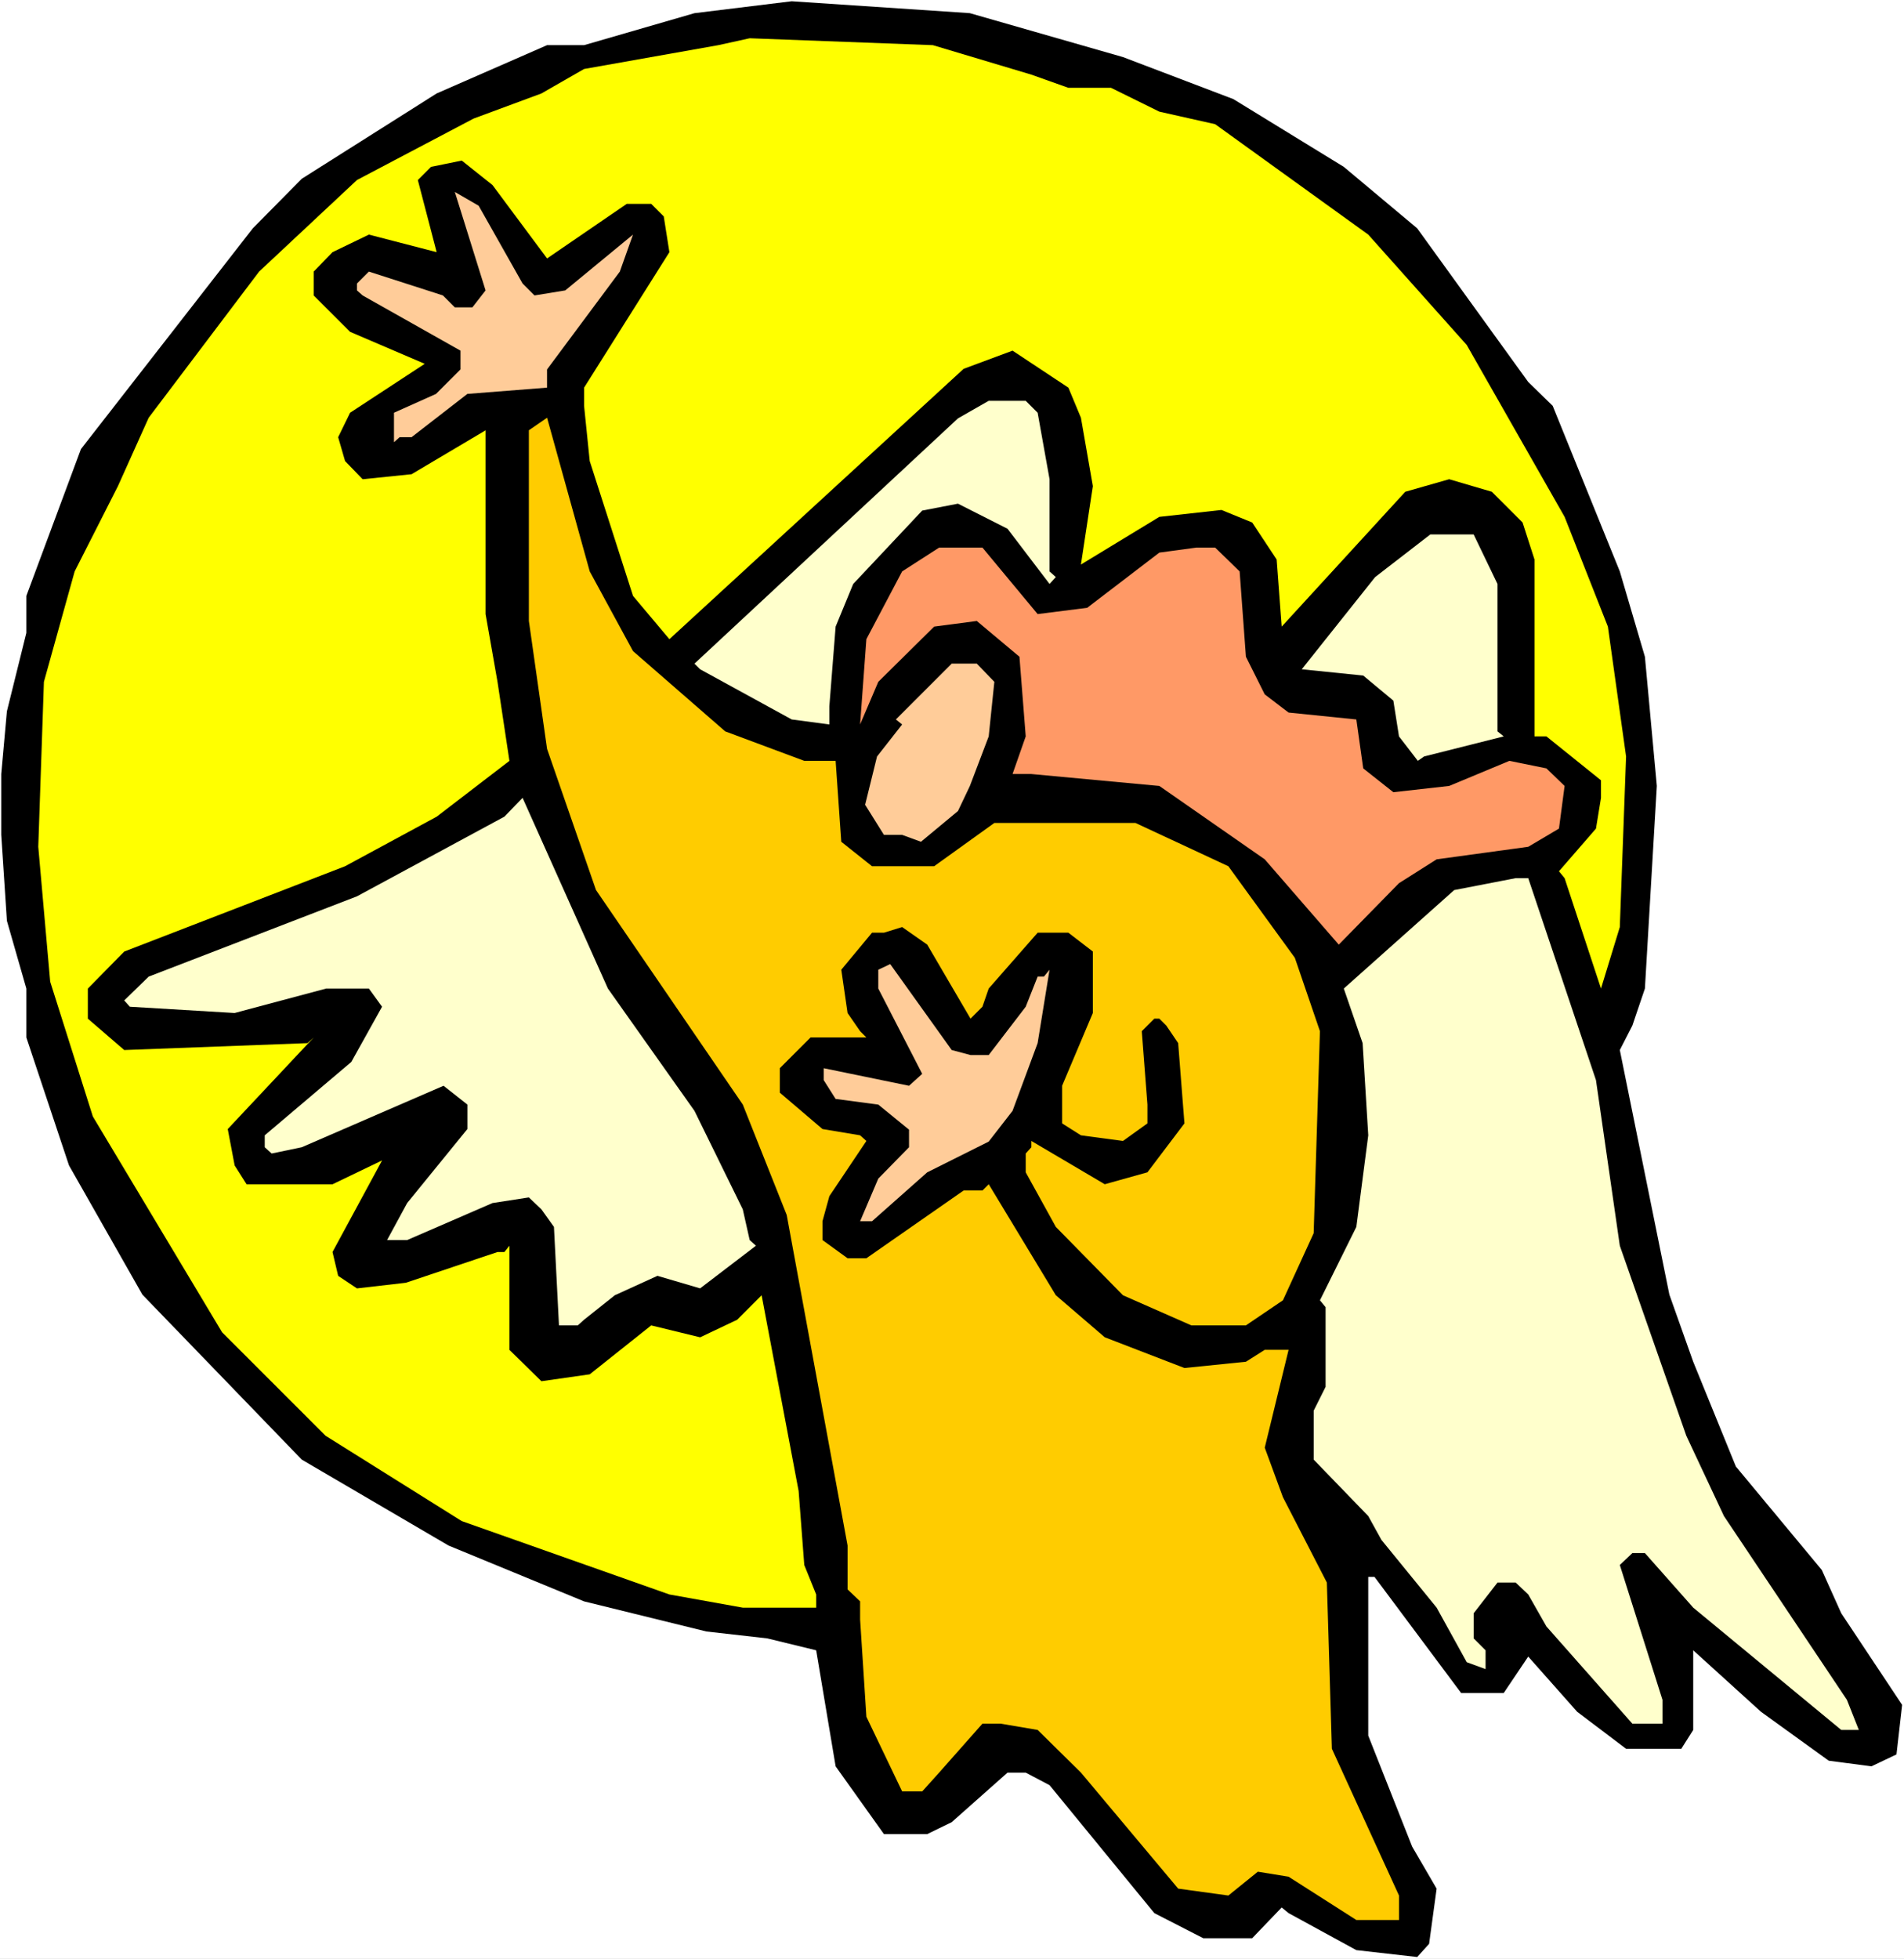
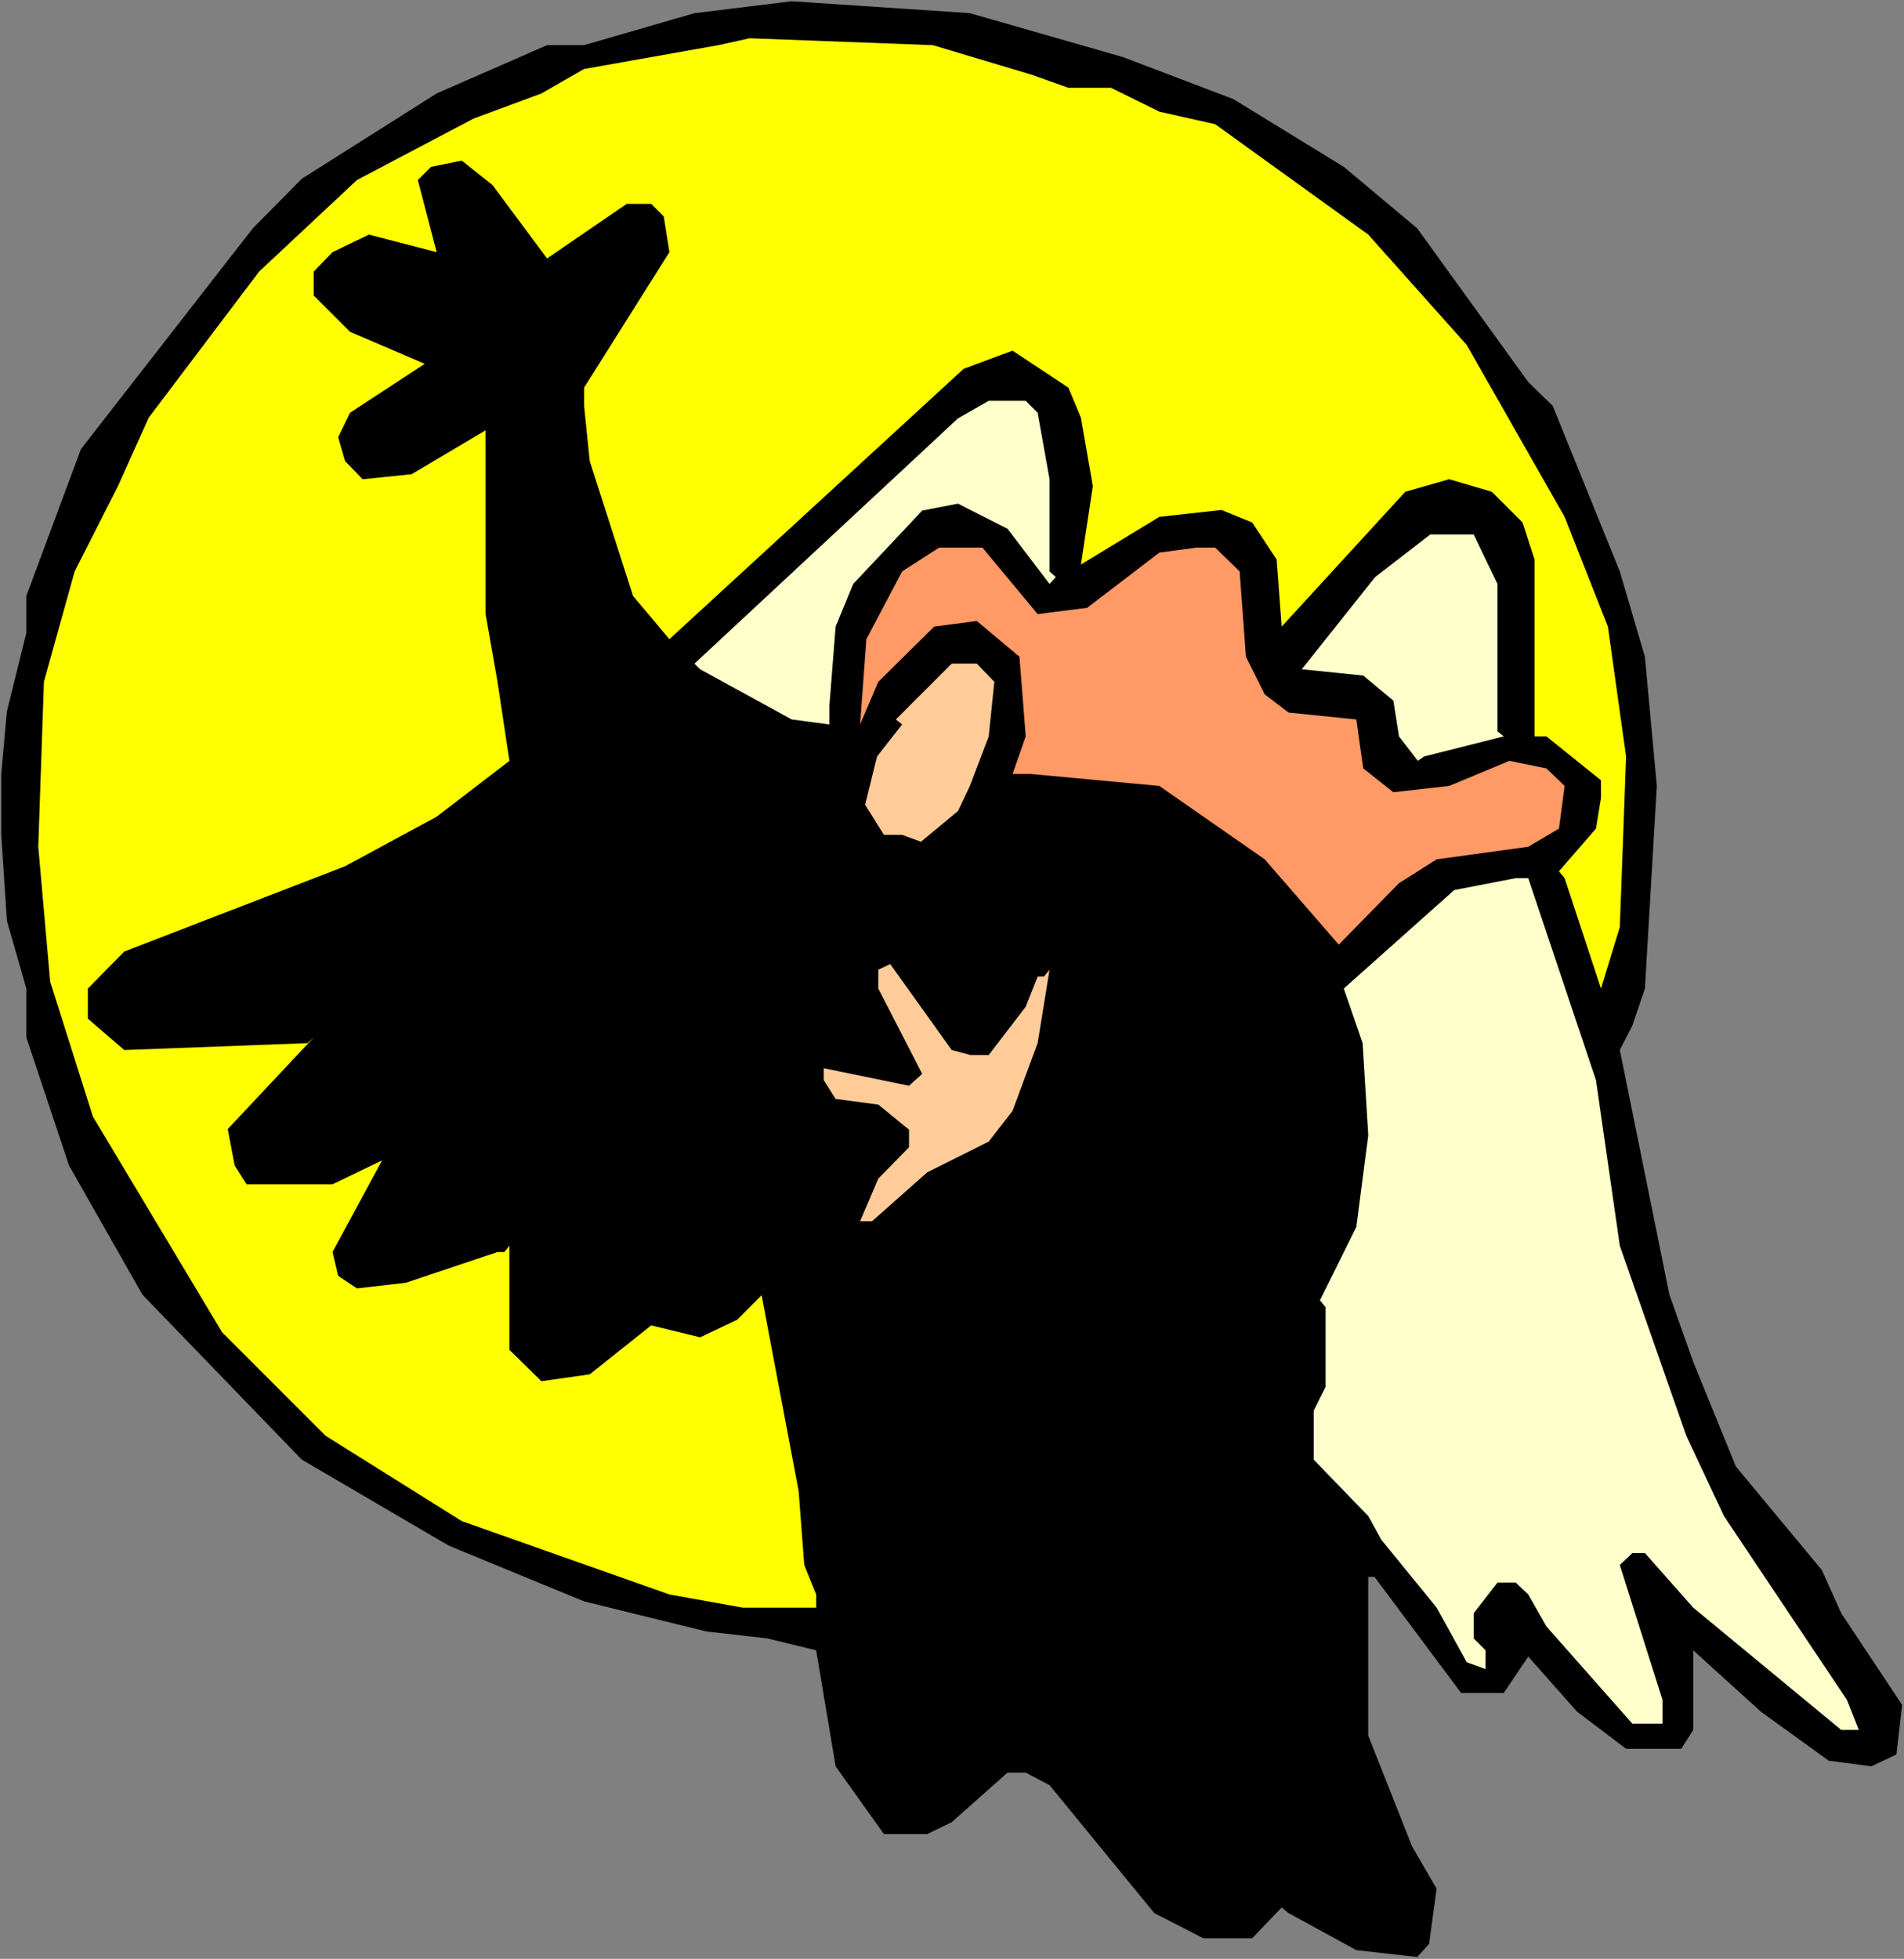
<svg xmlns="http://www.w3.org/2000/svg" xmlns:ns1="http://sodipodi.sourceforge.net/DTD/sodipodi-0.dtd" xmlns:ns2="http://www.inkscape.org/namespaces/inkscape" version="1.0" width="129.766mm" height="133.497mm" id="svg12" ns1:docname="Flying 5.wmf">
  <rect width="100%" height="100%" fill="#808080" stroke="none" />
  <ns1:namedview id="namedview12" pagecolor="#ffffff" bordercolor="#000000" borderopacity="0.25" ns2:showpageshadow="2" ns2:pageopacity="0.0" ns2:pagecheckerboard="0" ns2:deskcolor="#d1d1d1" ns2:document-units="mm" />
  <defs id="defs1">
    <pattern id="WMFhbasepattern" patternUnits="userSpaceOnUse" width="6" height="6" x="0" y="0" />
  </defs>
-   <path style="fill:#ffffff;fill-opacity:1;fill-rule:evenodd;stroke:none" d="M 0,504.554 H 490.455 V 0 H 0 Z" id="path1" />
  <path style="fill:#000000;fill-opacity:1;fill-rule:evenodd;stroke:none" d="m 289.264,14.702 28.442,10.825 28.442,17.449 18.907,15.833 28.603,39.582 6.302,6.139 17.291,42.652 6.464,21.972 3.07,33.282 -3.07,52.184 -3.232,9.532 -3.232,6.301 12.766,63.009 6.141,17.287 10.989,26.981 22.139,26.658 5.01,11.148 15.675,23.588 -1.454,12.763 -6.464,3.07 -10.989,-1.454 -17.453,-12.602 -17.453,-15.833 v 20.518 l -3.07,4.847 h -14.221 l -12.605,-9.532 -12.605,-14.217 -6.302,9.371 H 376.366 L 354.065,406.164 h -1.616 v 40.875 l 11.312,28.596 6.302,10.825 -1.939,14.217 -3.07,3.393 -15.675,-1.777 -17.453,-9.532 -1.778,-1.454 -7.595,7.916 h -12.605 l -12.605,-6.462 -26.987,-32.958 -6.141,-3.231 h -4.686 l -14.382,12.763 -6.302,3.07 h -11.15 l -12.443,-17.449 -5.01,-29.889 -12.605,-3.07 -15.675,-1.777 -31.512,-7.755 L 115.544,398.086 77.73,375.952 36.683,333.462 17.776,300.18 6.787,267.222 V 254.62 L 1.778,237.171 0.323,215.037 v -15.671 L 1.778,183.21 6.787,163.015 v -9.532 L 20.846,115.678 65.125,58.808 77.73,46.045 112.473,24.073 140.915,11.632 h 9.534 L 178.891,3.393 203.939,0.323 249.833,3.393 Z" id="path2" />
  <path style="fill:#ffff00;fill-opacity:1;fill-rule:evenodd;stroke:none" d="m 265.67,19.226 9.534,3.393 h 10.989 l 12.443,6.139 14.382,3.231 39.43,28.435 25.371,28.435 25.21,44.268 11.15,28.273 4.686,33.443 -1.616,43.945 -4.848,15.833 -9.373,-28.435 -1.454,-1.777 9.534,-10.986 1.293,-7.916 v -4.524 l -14.059,-11.309 h -3.07 v -45.56 l -3.07,-9.532 -7.918,-7.916 -10.989,-3.231 -11.312,3.231 -31.835,34.736 -1.293,-17.287 -6.302,-9.532 -7.918,-3.231 -15.998,1.777 -20.2,12.279 3.07,-20.195 -3.07,-17.61 -3.232,-7.755 -14.382,-9.532 -12.605,4.685 -75.79,69.633 -9.373,-11.148 -11.15,-34.736 -1.454,-14.217 v -4.685 l 21.978,-34.897 -1.454,-9.209 -3.232,-3.231 h -6.302 l -20.523,14.056 -14.059,-18.903 -7.918,-6.301 -7.918,1.616 -3.394,3.393 4.848,18.579 -17.453,-4.524 -9.373,4.524 -4.848,5.008 v 6.139 l 9.373,9.371 19.23,8.24 -19.23,12.602 -3.07,6.301 1.778,6.139 4.525,4.685 12.605,-1.292 19.069,-11.309 v 47.337 l 3.07,17.449 3.07,20.357 -18.746,14.379 -23.594,12.763 -56.883,21.972 -9.373,9.532 v 7.755 l 9.373,8.078 47.187,-1.777 1.616,-1.454 -22.139,23.588 1.778,9.371 3.07,4.847 h 22.139 l 12.766,-6.139 -12.766,23.588 1.454,6.139 4.848,3.231 12.605,-1.454 23.594,-7.916 h 1.778 l 1.293,-1.616 v 26.819 l 8.242,8.078 12.443,-1.777 15.837,-12.602 12.605,3.07 9.534,-4.524 6.302,-6.301 9.534,50.407 1.454,19.064 3.07,7.593 v 3.393 H 191.334 L 172.427,410.688 118.937,391.785 83.87,369.813 57.206,343.155 23.917,287.578 12.928,252.843 9.858,218.107 l 1.454,-42.49 7.918,-28.435 11.15,-21.972 7.918,-17.61 28.442,-37.644 25.21,-23.588 30.058,-15.833 17.453,-6.462 10.989,-6.301 34.582,-6.139 8.08,-1.777 47.187,1.777 z" id="path3" />
-   <path style="fill:#ffcc99;fill-opacity:1;fill-rule:evenodd;stroke:none" d="m 134.613,73.025 3.07,3.07 7.918,-1.292 17.453,-14.379 -3.394,9.532 -18.746,25.203 v 4.685 l -20.523,1.616 -14.382,11.148 h -3.07 l -1.454,1.292 v -7.593 l 10.827,-4.847 6.302,-6.301 V 90.313 L 93.405,76.095 91.95,74.803 v -1.777 l 3.07,-3.07 19.069,6.139 3.07,3.07 h 4.525 l 3.394,-4.362 -7.918,-25.365 6.141,3.554 z" id="path4" />
  <path style="fill:#ffffcc;fill-opacity:1;fill-rule:evenodd;stroke:none" d="m 267.286,106.307 3.07,17.125 v 23.749 l 1.616,1.454 -1.616,1.777 -10.827,-14.217 -12.766,-6.462 -9.211,1.777 -17.776,18.903 -4.525,10.986 -1.616,20.518 v 4.685 l -9.696,-1.292 -23.594,-12.925 -1.454,-1.454 67.872,-63.17 7.918,-4.524 h 9.534 z" id="path5" />
-   <path style="fill:#ffcc00;fill-opacity:1;fill-rule:evenodd;stroke:none" d="m 163.054,167.7 23.755,20.68 20.362,7.593 h 8.08 l 1.454,20.841 7.918,6.301 h 15.998 l 15.514,-11.148 h 36.36 l 23.917,11.148 17.13,23.588 6.464,18.903 -1.616,52.023 -7.918,17.287 -9.534,6.462 h -14.059 l -17.614,-7.755 -17.291,-17.61 -7.757,-14.056 v -4.847 l 1.454,-1.616 v -1.616 l 18.907,11.148 10.989,-3.07 9.534,-12.602 -1.616,-20.68 -3.07,-4.524 -1.778,-1.777 h -1.293 l -3.232,3.231 1.454,18.903 v 4.847 l -6.302,4.524 -10.827,-1.454 -4.848,-3.07 v -9.694 l 7.918,-18.741 v -15.833 l -6.302,-4.847 h -7.918 l -12.605,14.379 -1.616,4.685 -3.07,3.07 -11.15,-19.064 -6.464,-4.524 -4.686,1.454 h -3.07 l -7.918,9.532 1.616,11.148 3.232,4.685 1.616,1.616 h -14.382 l -7.918,7.916 v 6.301 l 10.989,9.371 9.696,1.616 1.616,1.454 -9.534,14.217 -1.778,6.462 v 4.847 l 6.464,4.685 h 4.848 l 25.048,-17.449 h 4.848 l 1.616,-1.616 17.291,28.596 12.605,10.825 20.523,7.916 15.837,-1.616 4.848,-3.07 h 6.141 l -6.141,25.203 4.686,12.763 11.312,21.972 1.293,42.814 17.291,37.805 v 6.301 h -10.989 l -17.453,-11.148 -7.918,-1.292 -7.595,6.139 -12.928,-1.777 -25.048,-29.889 -11.15,-10.986 -9.534,-1.616 h -4.686 l -11.15,12.602 -4.363,4.847 h -5.171 l -9.211,-19.226 -1.616,-25.042 v -4.685 l -3.232,-3.07 v -11.309 l -15.675,-85.143 -11.312,-28.435 -37.814,-55.254 -12.605,-36.351 -4.686,-32.958 v -49.114 l 4.686,-3.231 10.989,39.582 z" id="path6" />
  <path style="fill:#ffffcc;fill-opacity:1;fill-rule:evenodd;stroke:none" d="m 385.739,150.413 v 37.967 l 1.616,1.292 -20.523,5.17 -1.616,1.131 -4.848,-6.301 -1.454,-9.209 -7.757,-6.462 -15.837,-1.616 18.907,-23.749 14.221,-10.986 h 11.15 z" id="path7" />
  <path style="fill:#ff9966;fill-opacity:1;fill-rule:evenodd;stroke:none" d="m 267.286,158.168 12.766,-1.616 18.584,-14.217 9.534,-1.292 h 4.848 l 6.302,6.139 1.616,21.972 4.848,9.694 6.141,4.685 17.453,1.777 1.778,12.602 7.757,6.139 14.382,-1.616 15.514,-6.462 9.534,1.939 4.686,4.524 -1.454,10.986 -7.918,4.685 -23.594,3.231 -9.696,6.139 -15.514,15.833 -19.069,-21.972 -27.149,-18.903 -32.966,-3.07 h -4.848 l 3.394,-9.694 -1.616,-20.518 -10.989,-9.209 -10.989,1.454 -14.382,14.217 -4.686,10.986 1.616,-21.972 9.211,-17.449 9.534,-6.139 h 11.15 z" id="path8" />
  <path style="fill:#ffcc99;fill-opacity:1;fill-rule:evenodd;stroke:none" d="m 256.136,175.617 -1.454,14.056 -4.848,12.763 -3.07,6.462 -9.534,7.916 -4.848,-1.777 h -4.686 l -4.848,-7.755 3.07,-12.44 6.464,-8.24 -1.616,-1.292 14.382,-14.379 h 6.464 z" id="path9" />
-   <path style="fill:#ffffcc;fill-opacity:1;fill-rule:evenodd;stroke:none" d="m 178.891,286.124 12.443,25.365 1.778,7.916 1.616,1.454 -14.382,10.986 -10.989,-3.231 -10.989,5.008 -7.918,6.301 -1.616,1.454 h -4.848 l -1.293,-25.365 -3.232,-4.524 -3.232,-3.07 -9.373,1.454 -21.978,9.532 h -5.171 l 5.171,-9.532 15.514,-19.064 v -6.301 l -6.141,-4.847 -36.522,15.833 -7.757,1.616 -1.778,-1.616 v -3.07 l 22.301,-18.903 7.918,-14.217 -3.394,-4.685 H 84.032 l -23.594,6.301 -26.987,-1.616 -1.454,-1.616 6.302,-6.139 53.651,-20.68 37.976,-20.518 4.686,-4.847 21.978,49.114 z" id="path10" />
  <path style="fill:#ffffcc;fill-opacity:1;fill-rule:evenodd;stroke:none" d="m 411.11,278.208 6.141,42.652 17.13,48.953 9.696,20.68 31.674,47.337 3.07,7.755 h -4.525 L 436.158,414.08 423.715,400.025 h -3.232 l -3.232,3.07 10.989,34.736 v 6.139 h -7.757 l -22.139,-25.042 -4.686,-8.24 -3.232,-3.07 h -4.686 l -6.141,7.916 v 6.462 l 3.07,3.07 v 4.847 l -4.848,-1.777 -7.757,-14.056 -14.221,-17.449 -3.394,-6.139 -14.059,-14.54 v -12.602 l 3.07,-6.139 v -20.518 l -1.454,-1.777 9.373,-18.903 3.07,-23.588 -1.454,-23.749 -4.848,-14.056 28.442,-25.365 15.837,-3.07 h 3.232 z" id="path11" />
  <path style="fill:#ffcc99;fill-opacity:1;fill-rule:evenodd;stroke:none" d="m 249.995,271.745 h 4.686 l 9.534,-12.44 3.07,-7.755 h 1.616 l 1.454,-1.777 -3.07,18.903 -6.464,17.449 -6.141,7.916 -15.837,7.916 -14.221,12.602 h -3.07 l 4.686,-10.986 7.918,-8.078 v -4.524 l -7.918,-6.462 -10.989,-1.454 -3.07,-4.847 v -3.07 l 21.978,4.524 3.394,-3.07 -11.312,-21.972 v -4.847 l 3.07,-1.454 15.837,22.134 z" id="path12" />
</svg>